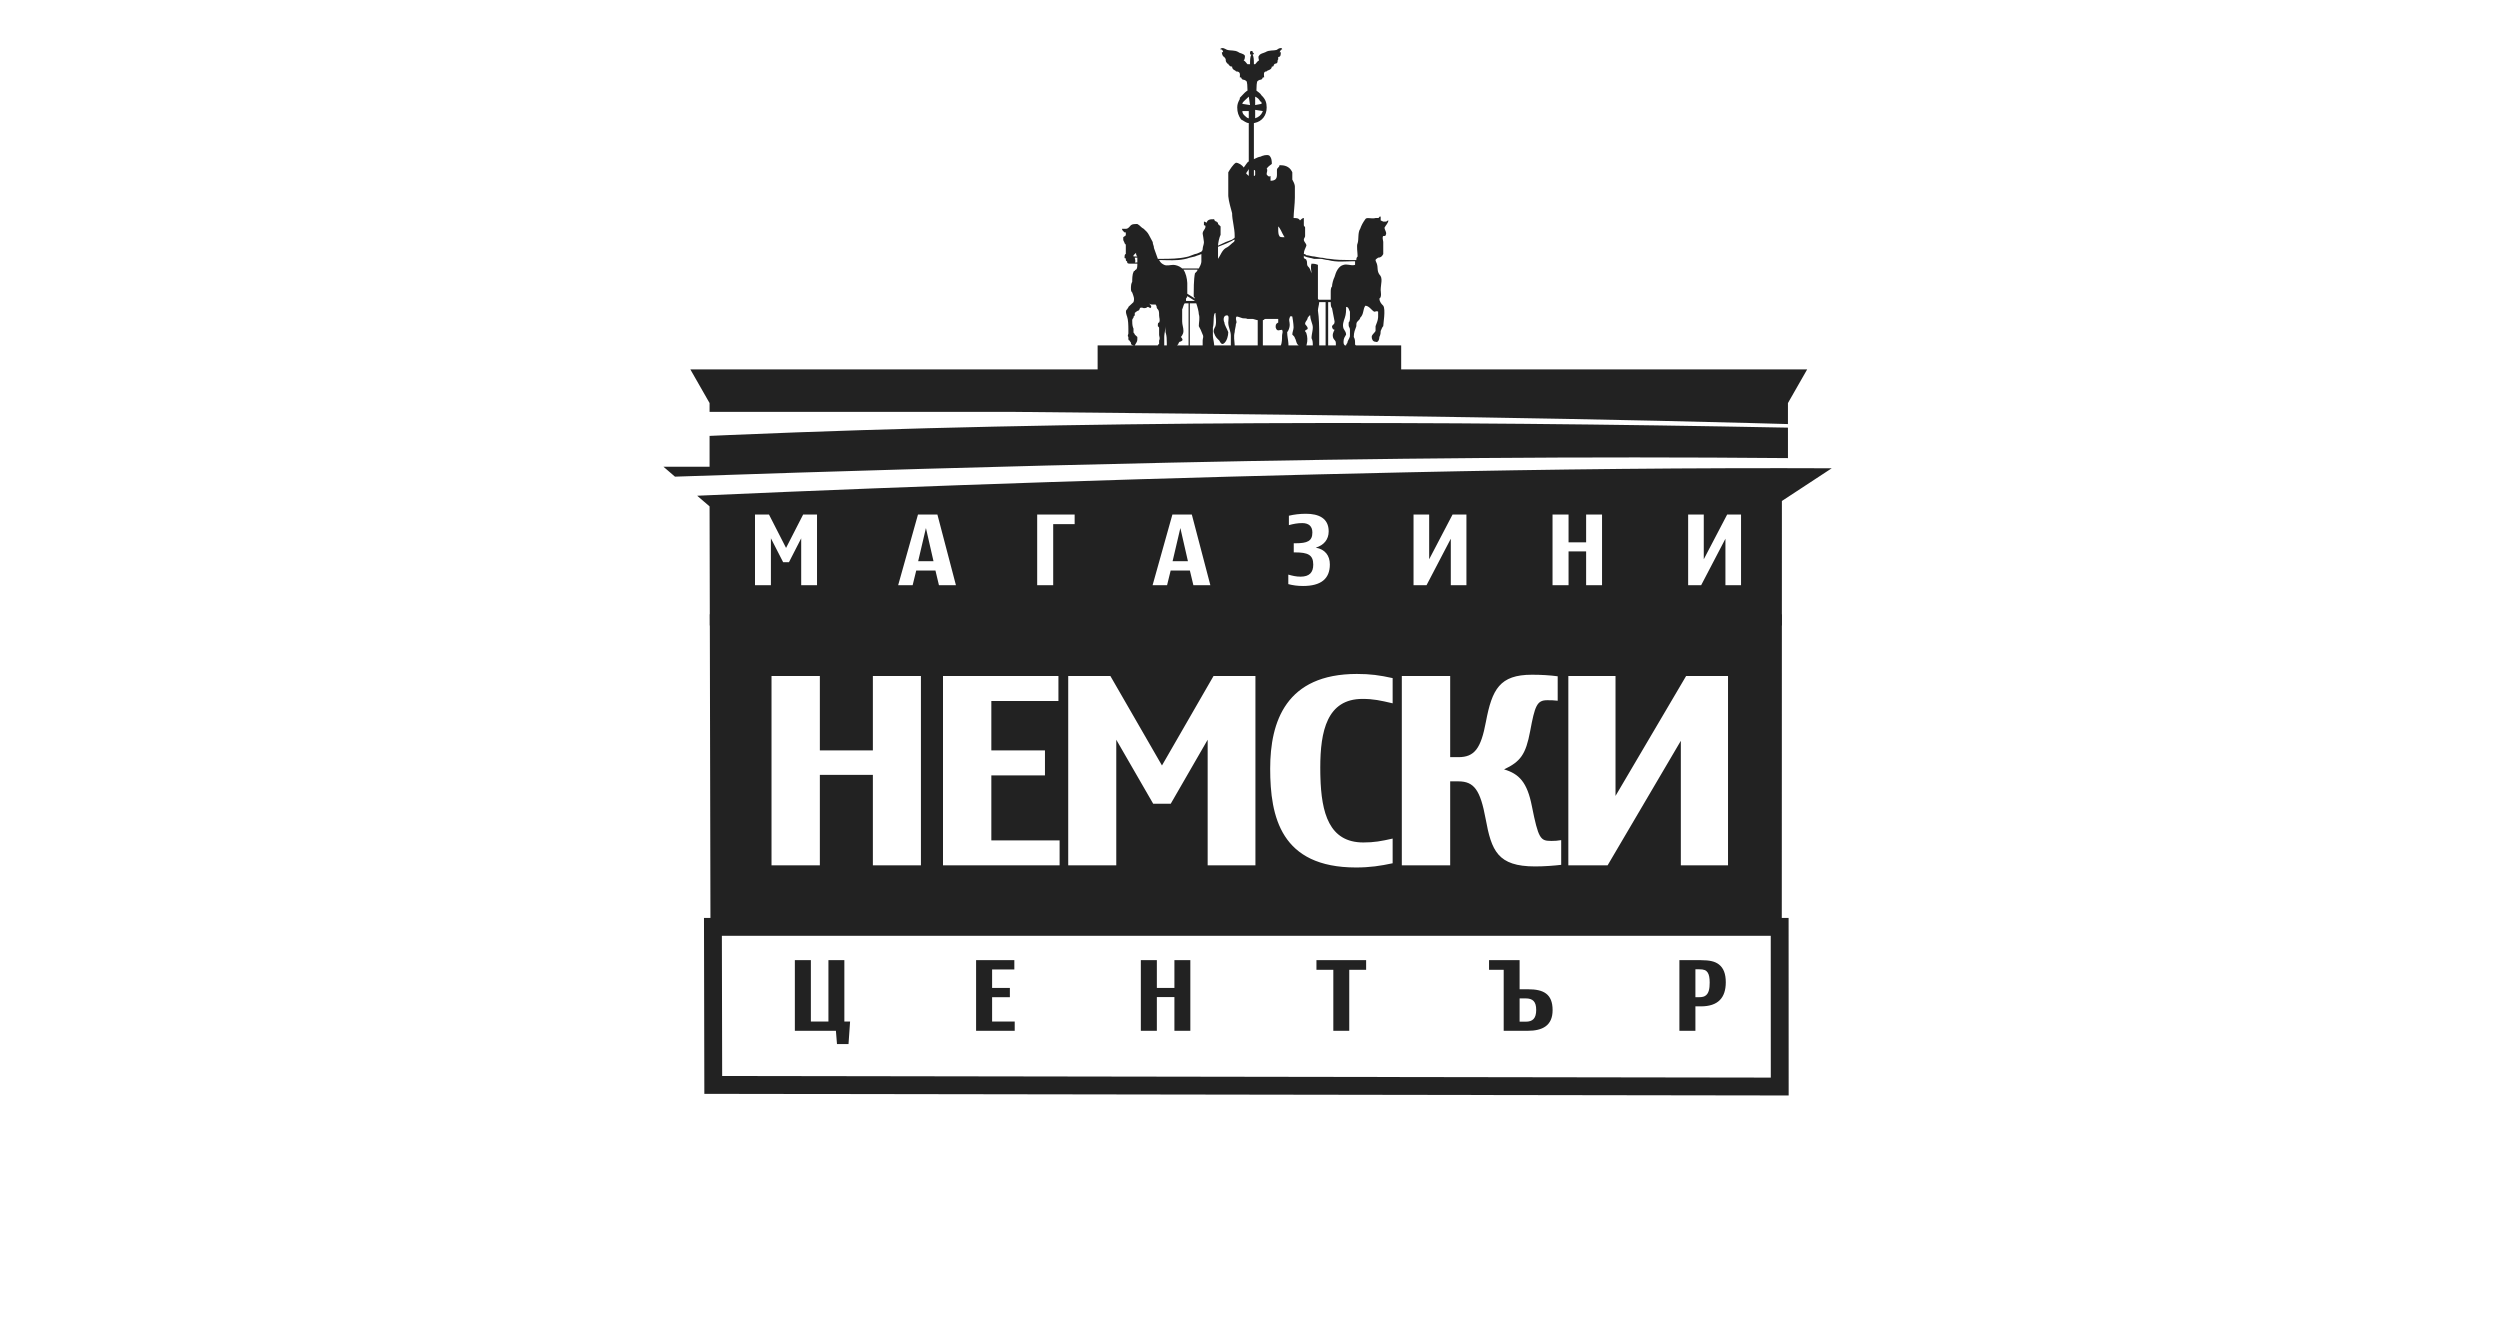
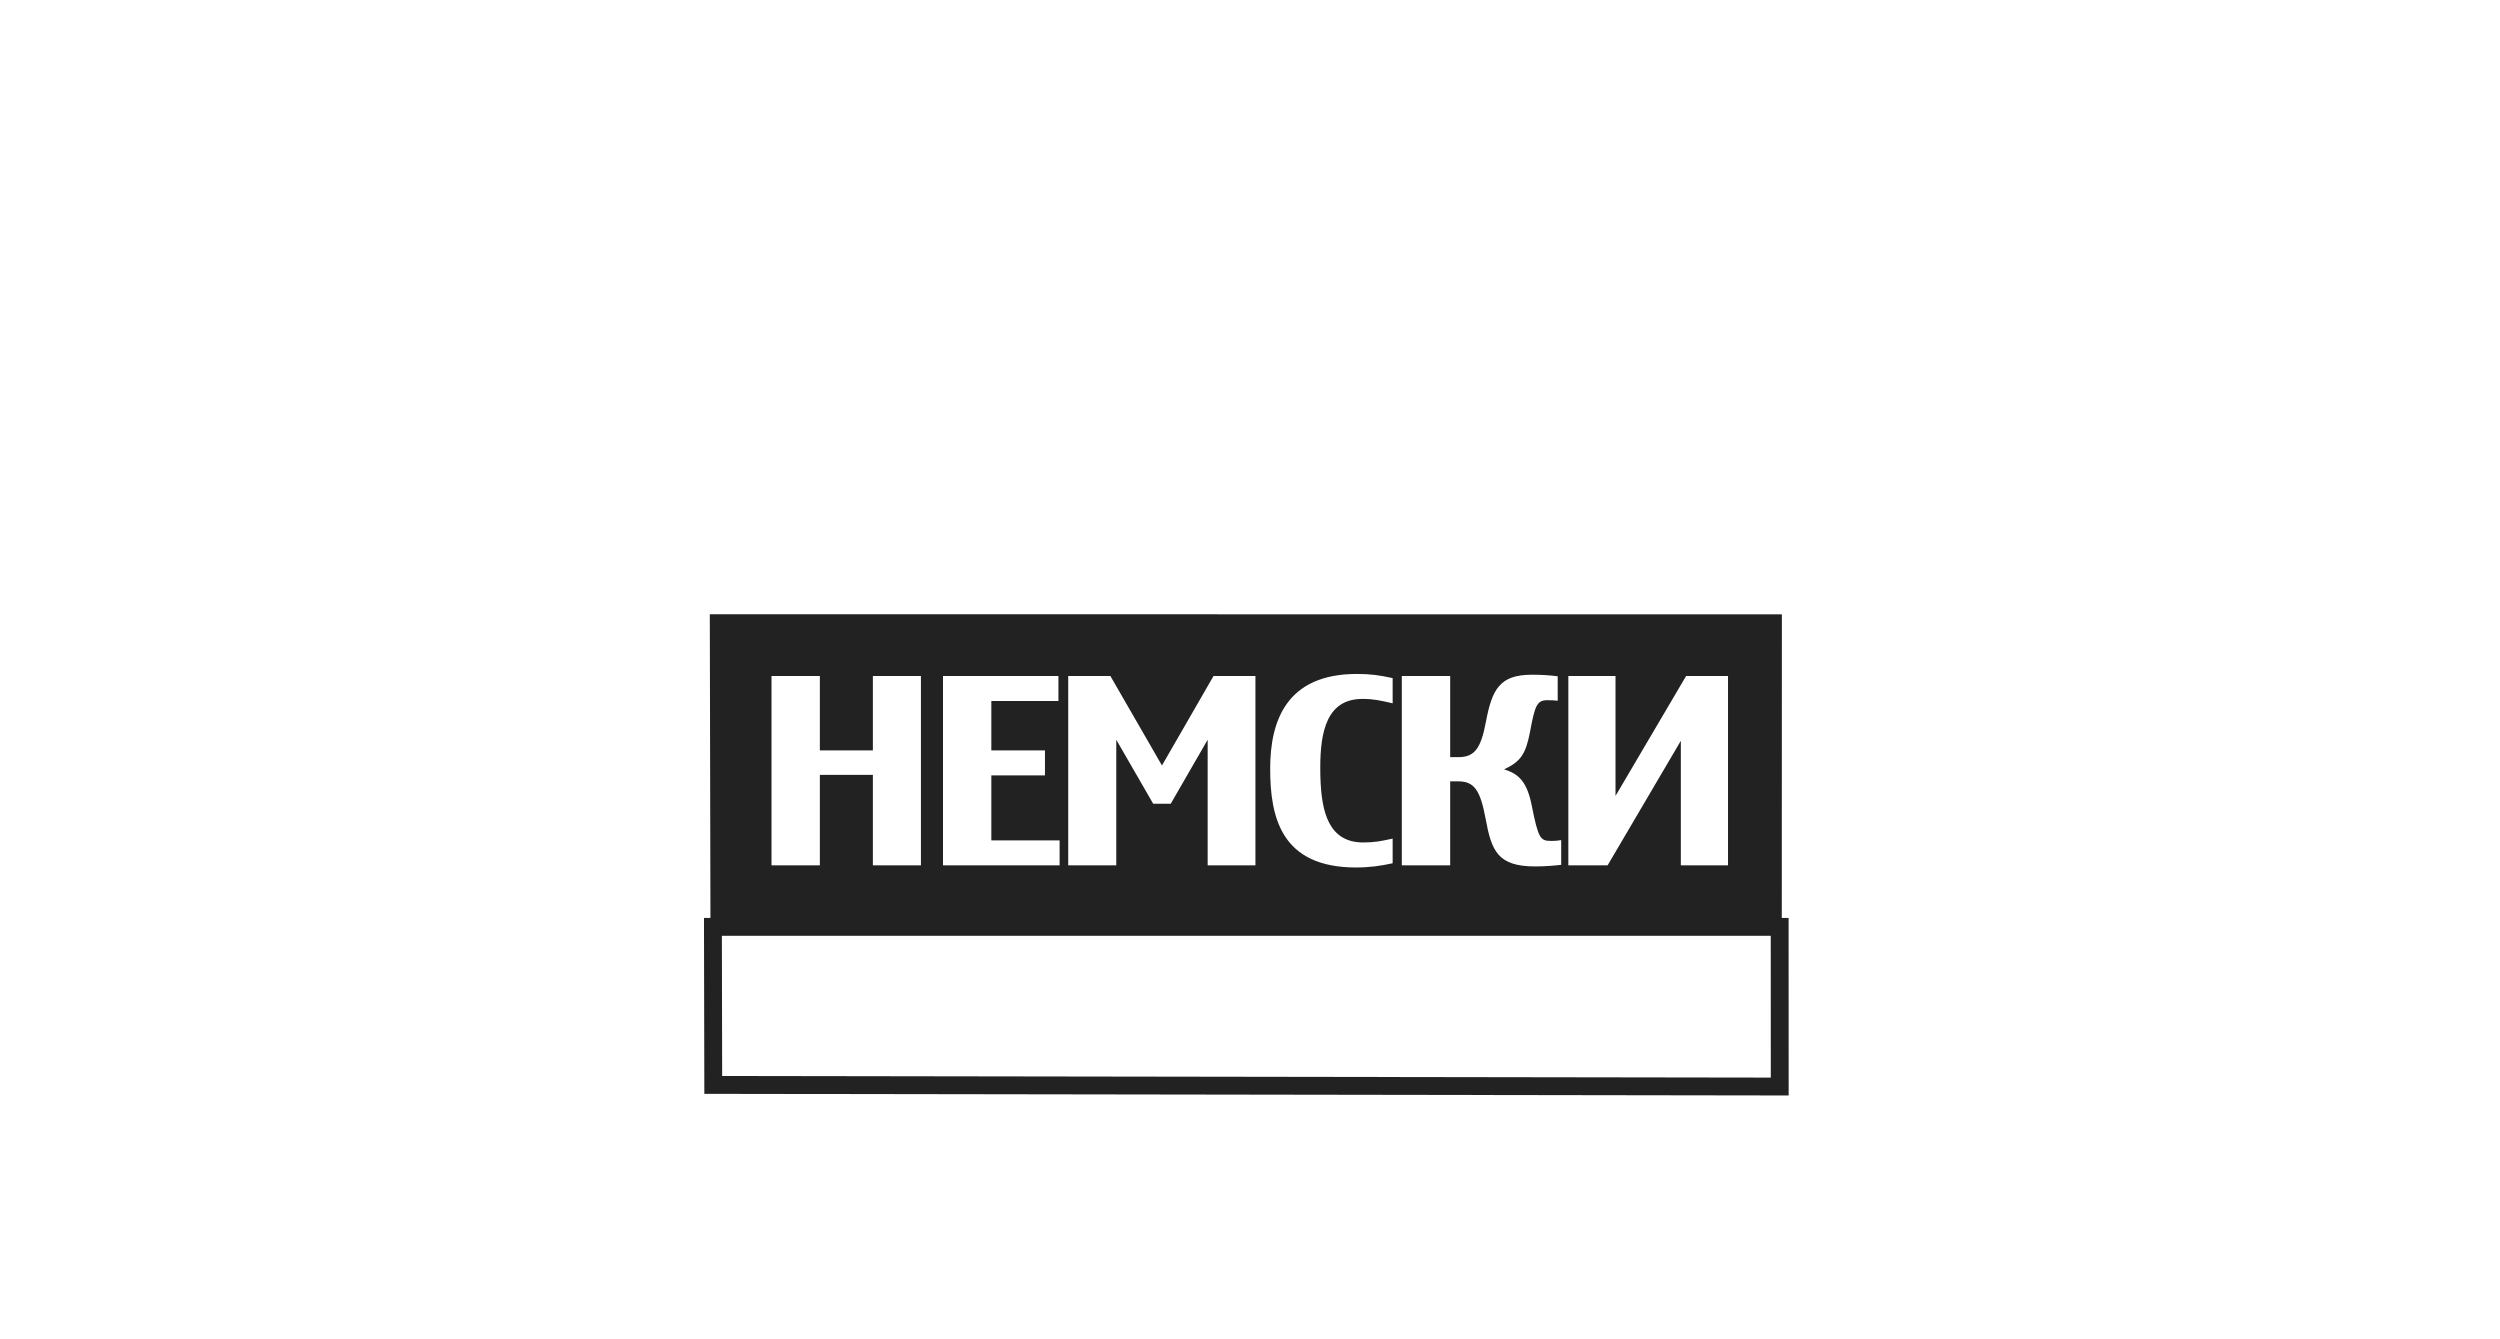
<svg xmlns="http://www.w3.org/2000/svg" width="140" height="75" viewBox="0 0 140 75" fill="none">
-   <path d="M78.795 26.45C86.823 26.275 94.828 26.19 102.75 26.224L102.577 26.223L99.786 28.055L99.785 35.031L39.75 35.031L39.736 28.358L39.041 27.761C52.149 27.176 65.472 26.739 78.795 26.45ZM73.135 28.771C72.792 28.771 72.482 28.809 72.178 28.88V29.407C72.422 29.341 72.656 29.293 72.923 29.293C73.281 29.293 73.493 29.461 73.493 29.82C73.493 30.303 73.211 30.423 72.542 30.423H72.45V30.934H72.526C73.249 30.934 73.542 31.075 73.542 31.619C73.542 32.059 73.325 32.293 72.83 32.293C72.586 32.293 72.374 32.243 72.145 32.178V32.711C72.395 32.777 72.656 32.815 72.971 32.815C73.971 32.815 74.472 32.417 74.472 31.608C74.472 31.108 74.2 30.76 73.683 30.668C74.135 30.532 74.406 30.216 74.406 29.755C74.406 29.021 73.847 28.771 73.135 28.771ZM52.494 28.814H51.407L50.297 32.771H51.108L51.309 31.95H52.385L52.581 32.771H53.532L52.494 28.814ZM95.411 28.814H94.536V32.771H95.265L96.624 30.168V32.771H97.498V28.814H96.721L95.411 31.32V28.814ZM87.839 28.814H86.942V32.771H87.839V30.88H88.823V32.771H89.714V28.814H88.823V30.369H87.839V28.814ZM66.742 28.814H65.654L64.545 32.771H65.356L65.557 31.95H66.633L66.829 32.771H67.78L66.742 28.814ZM43.063 28.814H42.28V32.771H43.171V30.146L43.856 31.483H44.182L44.867 30.146V32.771H45.753V28.814H44.976L44.019 30.684L43.063 28.814ZM80.033 28.814H79.158V32.771H79.886L81.245 30.168V32.771H82.12V28.814H81.343L80.033 31.32V28.814ZM60.18 28.814H58.082V32.771H58.979V29.352H60.18V28.814ZM66.1 29.57L66.524 31.428H65.665L66.1 29.57ZM51.852 29.57L52.276 31.428H51.417L51.852 29.57ZM100.125 23.948L100.126 25.654C88.773 25.554 77.176 25.657 65.58 25.907C56.289 26.107 46.967 26.379 37.759 26.694L37.798 26.692L37.154 26.138H39.736L39.736 24.41L40.912 24.359C60.579 23.528 80.462 23.567 100.125 23.948ZM71.776 2.706L71.795 2.72V2.788C71.729 2.725 71.724 2.835 71.667 2.906L71.652 2.922H71.724C71.724 3.048 71.724 3.173 71.607 3.189L71.58 3.191V3.326C71.509 3.393 71.58 3.46 71.509 3.528C71.482 3.553 71.465 3.559 71.45 3.561L71.423 3.562C71.409 3.563 71.392 3.57 71.365 3.595C71.293 3.662 71.365 3.73 71.222 3.73C71.222 3.932 70.934 3.932 70.934 3.999C70.732 3.999 70.784 4.179 70.791 4.312L70.791 4.335H70.72C70.648 4.537 70.576 4.403 70.432 4.537C70.37 4.537 70.362 4.904 70.361 5.036L70.361 5.075C70.432 5.143 70.576 5.21 70.648 5.345C70.863 5.546 70.934 5.748 70.934 6.017C70.934 6.47 70.669 6.799 70.267 6.883L70.218 6.892V8.911C70.361 8.844 70.504 8.777 70.576 8.777C70.72 8.709 70.934 8.642 71.078 8.709C71.222 8.844 71.222 9.046 71.222 9.18C71.15 9.248 71.007 9.315 70.934 9.449C71.007 9.517 70.934 9.651 70.934 9.719C70.934 9.786 70.934 9.786 71.007 9.853C71.007 9.853 71.066 9.909 71.13 9.868L71.15 9.853V10.122C71.421 10.122 71.5 10.002 71.508 9.819L71.509 9.786V9.517C71.509 9.382 71.652 9.382 71.652 9.248C71.924 9.248 72.197 9.308 72.347 9.603L72.369 9.651V10.055C72.432 10.173 72.495 10.291 72.51 10.408L72.513 10.459V11.065C72.513 11.401 72.441 11.939 72.441 12.209C72.584 12.209 72.728 12.209 72.8 12.343C72.862 12.284 72.925 12.225 72.988 12.211L73.015 12.209V12.612C73.015 12.67 73.067 12.678 73.082 12.722L73.086 12.747V13.218C73.086 13.24 73.078 13.263 73.068 13.285L73.033 13.352C73.023 13.375 73.015 13.397 73.015 13.42C73.015 13.554 73.158 13.621 73.158 13.756C73.086 13.958 73.015 14.025 73.015 14.227C73.086 14.227 73.086 14.227 73.158 14.294C73.204 14.294 73.25 14.301 73.296 14.311L73.434 14.342C73.457 14.347 73.479 14.351 73.502 14.355L73.588 14.362L73.947 14.429C74.162 14.429 74.234 14.496 74.449 14.496C74.826 14.555 75.202 14.563 75.579 14.563L75.74 14.564H75.955C75.955 14.496 75.955 14.429 76.027 14.362C76.027 14.16 75.955 13.756 76.027 13.621C76.099 13.42 76.027 13.016 76.171 12.814C76.242 12.612 76.314 12.477 76.457 12.276C76.524 12.149 76.781 12.26 76.99 12.219L77.031 12.209H77.175C77.24 12.209 77.246 12.095 77.301 12.128L77.318 12.141V12.343L77.462 12.41H77.605C77.677 12.41 77.677 12.343 77.748 12.343C77.748 12.477 77.605 12.612 77.533 12.747C77.533 12.881 77.677 13.016 77.605 13.15C77.605 13.218 77.533 13.218 77.462 13.218C77.396 13.279 77.45 13.451 77.46 13.533L77.462 13.554V14.227C77.39 14.362 77.318 14.429 77.175 14.429C76.959 14.564 77.031 14.564 77.103 14.766C77.175 14.967 77.103 15.169 77.246 15.371C77.462 15.573 77.318 15.909 77.318 16.246C77.318 16.313 77.39 16.65 77.246 16.717C77.246 16.852 77.318 16.986 77.462 17.121C77.605 17.323 77.462 18.13 77.462 18.265C77.39 18.332 77.39 18.399 77.318 18.534C77.318 18.601 77.318 18.736 77.246 18.87C77.246 19.005 77.175 19.207 77.031 19.139C76.888 19.139 76.816 19.005 76.816 18.87C76.816 18.749 76.932 18.683 77.008 18.572L77.031 18.534V18.265C77.095 18.085 77.159 17.959 77.172 17.791L77.175 17.726V17.457C77.103 17.39 77.031 17.457 76.959 17.457C76.816 17.39 76.672 17.121 76.457 17.121C76.314 17.323 76.386 17.592 76.171 17.794C76.171 17.861 76.099 17.928 76.027 17.996C75.955 18.063 75.955 18.13 75.955 18.265C75.884 18.467 75.812 18.601 75.812 18.87C75.884 19.005 75.884 19.072 75.884 19.274C75.884 19.274 75.884 19.327 75.934 19.339L75.955 19.341H78.466V20.687H101.201L100.125 22.571L100.125 23.748L97.941 23.688C84.33 23.33 70.511 23.2 56.847 23.066L39.736 23.066L39.736 22.571L38.66 20.687H61.467V19.341L63.53 19.341C63.455 19.34 63.332 19.331 63.332 19.207C63.332 19.139 63.261 19.139 63.261 19.072C63.197 19.072 63.19 19.019 63.189 18.96L63.189 18.938V18.87C63.124 18.81 63.176 18.749 63.187 18.689L63.189 18.668L63.189 18.459C63.188 18.205 63.182 17.91 63.117 17.726C63.117 17.726 62.974 17.39 63.117 17.323C63.189 17.188 63.189 17.255 63.189 17.188C63.332 17.053 63.404 16.986 63.476 16.919C63.547 16.717 63.476 16.582 63.404 16.381C63.34 16.321 63.333 16.261 63.333 16.154V16.087C63.333 16.014 63.34 15.895 63.404 15.775C63.404 15.64 63.404 15.371 63.476 15.236C63.476 15.236 63.476 15.169 63.547 15.169C63.547 15.169 63.547 15.102 63.619 15.102C63.683 15.042 63.69 14.929 63.691 14.81L63.691 14.766H63.261C63.117 14.766 63.117 14.698 63.117 14.631C63.045 14.631 63.045 14.564 63.045 14.496C63.045 14.471 63.035 14.465 63.023 14.463L62.996 14.462C62.984 14.461 62.974 14.454 62.974 14.429C62.974 14.368 62.974 14.251 63.028 14.23L63.045 14.227V13.756C63.045 13.689 63.045 13.689 62.974 13.621C62.974 13.599 62.966 13.577 62.955 13.554L62.92 13.487C62.913 13.472 62.907 13.457 62.904 13.442L62.902 13.42V13.285C62.966 13.225 63.029 13.219 63.043 13.171L63.045 13.15V13.016H62.974C62.911 12.957 62.848 12.898 62.834 12.839L62.83 12.814H63.045C63.189 12.814 63.261 12.679 63.332 12.612C63.404 12.545 63.547 12.545 63.691 12.545C63.834 12.612 63.906 12.747 64.049 12.814C64.193 12.949 64.265 13.016 64.336 13.15C64.408 13.285 64.48 13.42 64.552 13.554C64.552 13.689 64.623 13.756 64.623 13.891L64.731 14.194L64.839 14.496L65.043 14.496C65.528 14.496 66.009 14.488 66.443 14.39L66.56 14.362L66.918 14.227C66.99 14.227 67.133 14.16 67.277 14.093C67.277 14.093 67.349 14.025 67.349 13.958C67.349 13.913 67.357 13.868 67.367 13.823L67.402 13.689C67.412 13.644 67.42 13.599 67.42 13.554C67.42 13.487 67.349 13.083 67.349 13.083C67.349 12.881 67.564 12.814 67.492 12.612C67.492 12.673 67.492 12.623 67.438 12.614L67.42 12.612V12.41C67.492 12.41 67.564 12.477 67.564 12.477C67.636 12.276 67.779 12.276 67.994 12.276C67.994 12.343 68.066 12.41 68.138 12.41C68.138 12.47 68.138 12.424 68.188 12.46L68.209 12.477V12.545L68.353 12.679V13.15C68.281 13.285 68.209 13.621 68.209 13.756L68.425 13.655L68.64 13.554L68.998 13.42C69.062 13.36 69.126 13.353 69.139 13.305L69.142 13.285V13.218C69.142 12.747 68.998 12.343 68.998 11.939C68.933 11.693 68.807 11.276 68.786 11.001L68.783 10.93V9.651C68.855 9.517 69.07 9.18 69.213 9.113C69.357 9.113 69.572 9.248 69.644 9.382C69.71 9.32 69.837 9.086 69.913 9.05L69.931 9.046V6.892C69.787 6.892 69.644 6.758 69.5 6.69C69.357 6.489 69.285 6.287 69.285 6.017C69.285 5.838 69.342 5.712 69.405 5.591L69.429 5.546V5.479C69.556 5.36 69.684 5.187 69.811 5.103L69.859 5.075L69.859 5.036C69.858 4.904 69.85 4.537 69.787 4.537C69.653 4.412 69.582 4.52 69.515 4.371L69.5 4.335H69.429C69.429 4.201 69.5 3.999 69.213 3.999C69.213 3.932 68.998 3.932 68.998 3.73C68.855 3.73 68.855 3.662 68.783 3.595C68.783 3.528 68.711 3.595 68.711 3.528C68.64 3.46 68.64 3.393 68.64 3.326C68.64 3.259 68.568 3.259 68.568 3.191C68.502 3.191 68.436 3.077 68.426 2.953L68.425 2.922H68.496C68.496 2.86 68.434 2.739 68.368 2.776L68.353 2.788V2.72C68.496 2.653 68.568 2.72 68.711 2.788C68.927 2.855 69.142 2.788 69.357 2.922C69.429 2.99 69.644 2.99 69.716 3.124C69.716 3.191 69.716 3.326 69.644 3.393C69.684 3.393 69.724 3.435 69.763 3.483L69.811 3.542L69.835 3.57L69.859 3.595H70.002C70.002 3.393 70.002 3.191 70.074 3.057C70.01 3.057 70.003 3.057 70.003 3.01L70.002 2.922C70.002 2.855 70.074 2.855 70.074 2.855C70.138 2.855 70.145 2.855 70.146 2.902L70.146 2.922L70.218 2.99C70.218 3.057 70.146 3.057 70.146 3.057C70.21 3.176 70.217 3.349 70.218 3.528L70.218 3.595H70.289C70.305 3.58 70.321 3.562 70.337 3.542L70.385 3.483C70.425 3.435 70.465 3.393 70.504 3.393C70.504 3.326 70.432 3.191 70.504 3.124C70.576 2.99 70.72 2.99 70.863 2.922C71.078 2.788 71.293 2.855 71.509 2.788C71.574 2.726 71.7 2.664 71.776 2.706ZM69.213 17.861C69.213 17.928 69.285 18.063 69.213 18.13C69.213 18.265 69.142 18.467 69.142 18.601C69.077 18.846 69.13 19.09 69.14 19.285L69.142 19.341H70.432V17.928C70.371 17.928 70.257 17.879 70.18 17.864L70.146 17.861H69.859C69.716 17.794 69.644 17.861 69.5 17.794C69.285 17.726 69.213 17.659 69.213 17.861ZM66.99 16.986H66.632V19.341H67.349V19.072C67.349 18.938 67.42 18.87 67.349 18.736C67.277 18.534 67.205 18.399 67.133 18.265C67.133 18.063 67.205 17.794 67.133 17.592C67.133 17.457 67.062 17.188 66.99 16.986ZM66.56 16.986H66.345C66.282 17.045 66.274 17.155 66.225 17.272L66.201 17.323V17.996C66.201 18.197 66.273 18.332 66.273 18.534C66.273 18.736 66.129 18.87 66.129 18.87C66.129 18.87 66.273 19.005 66.201 19.072C66.129 19.139 66.058 19.139 66.058 19.139C66.058 19.139 66.003 19.191 65.989 19.249L65.986 19.274L65.914 19.341H66.56V16.986ZM65.269 18.265C65.269 18.332 65.261 18.399 65.25 18.467L65.216 18.668C65.209 18.713 65.203 18.758 65.2 18.803L65.197 18.87V19.341H65.341L65.341 19.187C65.34 18.988 65.334 18.826 65.29 18.668L65.269 18.601V18.265ZM73.373 17.659C73.302 17.659 73.302 17.726 73.23 17.794C73.23 17.844 73.21 17.885 73.184 17.924L73.132 18C73.106 18.039 73.086 18.08 73.086 18.13C73.086 18.197 73.23 18.265 73.23 18.399C73.23 18.467 73.086 18.467 73.086 18.534C73.086 18.601 73.158 18.601 73.158 18.668C73.222 18.85 73.229 19.086 73.177 19.279L73.158 19.341H73.517C73.517 19.207 73.517 19.072 73.445 18.938C73.445 18.87 73.453 18.803 73.464 18.736L73.498 18.534C73.509 18.466 73.517 18.399 73.517 18.332C73.517 18.13 73.373 17.928 73.373 17.659ZM71.58 17.861H70.863C70.837 17.861 70.82 17.87 70.806 17.881L70.779 17.906C70.77 17.914 70.76 17.921 70.746 17.924L70.72 17.928V19.341H71.724C71.795 19.207 71.795 18.938 71.795 18.803C71.795 18.668 71.867 18.601 71.795 18.467C71.652 18.467 71.509 18.601 71.437 18.332C71.437 18.208 71.437 18.141 71.549 18.078L71.58 18.063V17.861ZM68.066 17.524C67.928 17.524 67.989 18.081 67.931 18.305L67.922 18.332V18.803C67.922 18.854 67.933 18.923 67.945 18.997L67.972 19.147C67.982 19.207 67.99 19.263 67.993 19.309L67.994 19.341H68.927V18.803C68.927 18.534 68.783 18.332 68.783 18.063C68.783 17.928 68.855 17.659 68.711 17.659C68.496 17.659 68.496 17.928 68.568 18.063C68.568 18.197 68.711 18.399 68.783 18.601C68.783 18.803 68.711 19.072 68.568 19.207C68.425 19.341 68.353 19.207 68.281 19.072C68.138 18.938 68.066 18.87 67.994 18.668C67.922 18.534 67.994 18.399 68.066 18.265C68.138 17.996 68.066 17.726 68.066 17.524ZM64.336 16.986C64.408 17.053 64.552 17.188 64.408 17.255C64.408 17.255 64.336 17.188 64.265 17.188C64.193 17.255 64.121 17.255 64.049 17.255C64.049 17.255 63.906 17.188 63.834 17.255C63.834 17.255 63.834 17.323 63.763 17.39C63.711 17.39 63.62 17.461 63.575 17.5L63.551 17.521L63.547 17.524V17.659C63.476 17.726 63.476 17.726 63.476 17.794C63.476 17.794 63.404 17.861 63.404 17.928C63.404 18.048 63.404 18.221 63.454 18.352L63.476 18.399V18.601C63.476 18.659 63.528 18.667 63.543 18.71L63.547 18.736L63.691 18.87V19.005C63.691 19.125 63.634 19.191 63.571 19.299L63.547 19.341H64.839C64.839 19.282 64.893 19.275 64.907 19.274L64.91 19.274V19.072C64.975 18.951 64.923 18.884 64.912 18.774L64.91 18.736L64.91 18.377C64.909 18.331 64.901 18.323 64.839 18.265C64.839 18.13 64.839 18.063 64.91 18.063C64.982 17.928 64.91 17.794 64.91 17.659C64.91 17.524 64.91 17.39 64.839 17.323C64.767 17.255 64.767 17.188 64.767 17.121C64.703 17.121 64.752 17.068 64.714 17.056L64.695 17.053H64.552C64.48 17.053 64.408 17.053 64.336 16.986ZM75.382 17.188C75.382 17.39 75.382 17.592 75.31 17.794C75.238 17.996 75.166 18.197 75.238 18.399C75.31 18.534 75.382 18.601 75.382 18.736C75.31 18.87 75.238 18.938 75.238 19.139C75.238 19.198 75.238 19.257 75.286 19.316L75.31 19.341H75.382C75.382 19.341 75.382 19.274 75.453 19.207C75.453 19.089 75.563 18.971 75.591 18.854L75.597 18.803V18.467C75.597 18.416 75.587 18.384 75.574 18.358L75.547 18.306C75.537 18.285 75.529 18.26 75.526 18.225L75.525 18.197V18.063C75.589 18.003 75.596 17.89 75.597 17.818L75.597 17.457C75.525 17.323 75.525 17.188 75.382 17.188ZM72.225 17.794C72.154 17.928 72.225 17.996 72.225 18.197C72.225 18.332 72.154 18.534 72.082 18.601C72.082 18.832 72.135 19.013 72.15 19.23L72.154 19.341H72.728C72.584 19.274 72.584 19.005 72.513 18.938C72.513 18.87 72.441 18.803 72.369 18.736C72.369 18.601 72.441 18.467 72.441 18.332C72.441 18.13 72.369 17.726 72.369 17.726C72.369 17.726 72.225 17.659 72.225 17.794ZM74.521 16.919H74.377V19.341H74.808V19.207C74.808 19.072 74.736 19.072 74.664 18.938C74.593 18.736 74.664 18.601 74.736 18.467C74.664 18.467 74.593 18.399 74.593 18.265C74.659 18.14 74.726 18.189 74.735 18.035L74.736 17.996L74.593 17.255C74.521 17.188 74.521 17.053 74.521 16.919ZM74.234 16.919H73.875C73.875 17.053 73.804 17.255 73.804 17.39C73.867 17.808 73.874 18.28 73.875 18.758L73.875 19.341H74.234V16.919ZM66.488 16.582C66.488 16.641 66.433 16.7 66.419 16.714L66.416 16.717V16.852H66.918L66.488 16.582ZM73.015 14.294V14.429C73.015 14.496 73.158 14.496 73.158 14.564C73.23 14.698 73.158 14.766 73.23 14.9C73.373 15.035 73.373 15.102 73.445 15.304C73.445 15.169 73.373 14.967 73.445 14.766C73.509 14.766 73.629 14.766 73.756 14.813L73.804 14.833L73.804 16.719C73.804 16.73 73.81 16.772 73.854 16.782L73.875 16.784H74.521V16.381C74.521 16.246 74.521 16.111 74.593 16.044C74.593 15.909 74.664 15.64 74.736 15.506C74.808 15.236 74.951 14.9 75.238 14.833C75.429 14.773 75.621 14.873 75.812 14.848L75.884 14.833V14.631H75.74C75.31 14.631 74.879 14.698 74.377 14.564C74.263 14.564 74.148 14.521 74.033 14.503L73.947 14.496H73.588C73.373 14.429 73.23 14.429 73.086 14.362C73.086 14.362 73.015 14.362 73.015 14.294ZM67.062 15.102H66.273C66.404 15.287 66.476 15.585 66.487 15.841L66.488 15.909V16.448L66.918 16.717C66.918 16.65 66.847 16.65 66.847 16.582C66.847 16.246 66.847 15.64 66.918 15.304C66.99 15.236 67.062 15.169 67.062 15.102ZM67.277 14.227C67.224 14.252 67.181 14.268 67.141 14.281L67.061 14.306C67.034 14.315 67.007 14.324 66.976 14.337L66.918 14.362L66.632 14.429C66.201 14.581 65.771 14.581 65.341 14.571L65.125 14.566L65.018 14.564L64.91 14.564L64.934 14.606C64.999 14.713 65.07 14.773 65.197 14.833C65.341 14.9 65.556 14.833 65.699 14.833C65.828 14.833 66.015 14.887 66.156 14.996L66.201 15.035H67.133C67.196 14.917 67.259 14.799 67.274 14.681L67.277 14.631V14.227ZM63.691 14.429H63.547C63.547 14.49 63.605 14.605 63.565 14.676L63.547 14.698H63.691V14.429ZM69.142 13.42C69.142 13.42 69.085 13.42 69.022 13.467L68.998 13.487L68.711 13.621C68.592 13.678 68.423 13.734 68.286 13.79L68.209 13.823V14.496C68.353 14.294 68.425 14.025 68.64 13.891C68.783 13.823 68.855 13.756 68.998 13.621C69.07 13.554 69.142 13.554 69.142 13.42ZM63.619 14.16C63.619 14.16 63.562 14.213 63.499 14.272L63.476 14.294V14.362H63.691C63.619 14.294 63.619 14.227 63.619 14.16ZM71.58 12.679L71.58 12.852C71.581 12.984 71.587 13.157 71.652 13.218C71.652 13.28 71.774 13.285 71.906 13.285L71.939 13.285L71.898 13.223C71.78 13.031 71.709 12.8 71.58 12.679ZM69.931 9.449C69.931 9.517 69.787 9.651 69.787 9.719C69.851 9.778 69.915 9.838 69.928 9.851L69.931 9.853V9.449ZM70.218 9.517V9.853C70.28 9.853 70.288 9.802 70.289 9.789V9.581C70.288 9.568 70.28 9.517 70.218 9.517ZM70.289 6.152V6.623C70.487 6.561 70.623 6.443 70.7 6.268L70.72 6.219L70.289 6.152ZM69.931 6.219H69.572C69.572 6.354 69.644 6.421 69.716 6.489C69.778 6.547 69.841 6.606 69.904 6.62L69.931 6.623V6.219ZM69.931 5.412C69.859 5.479 69.787 5.546 69.716 5.614C69.653 5.673 69.59 5.731 69.575 5.79L69.572 5.816L70.002 5.883L69.931 5.412ZM70.289 5.412V5.883L70.648 5.816C70.648 5.748 70.648 5.681 70.576 5.681C70.504 5.546 70.432 5.479 70.289 5.412Z" fill="#222222" />
  <path fill-rule="evenodd" clip-rule="evenodd" d="M39.924 51.906H99.662L99.665 60.846L39.942 60.756L39.924 51.906Z" stroke="#222222" />
  <path d="M39.749 34.398L99.785 34.404L99.78 51.994L39.786 51.994L39.749 34.398ZM75.986 37.741C72.016 37.741 71.13 40.406 71.13 43.042C71.13 45.736 71.721 48.579 75.937 48.579C76.708 48.579 77.299 48.491 77.988 48.343V46.96C77.348 47.105 76.954 47.178 76.347 47.178C74.424 47.178 73.996 45.515 73.942 43.495L73.938 43.326C73.936 43.213 73.935 43.099 73.935 42.984C73.935 40.945 74.313 39.139 76.298 39.139C76.921 39.139 77.299 39.226 77.988 39.386V37.974C77.266 37.814 76.741 37.741 75.986 37.741ZM85.787 37.785C83.982 37.785 83.556 38.6 83.211 40.421C82.932 41.92 82.571 42.401 81.669 42.401H81.21V37.857H78.502V48.46H81.21V43.756H81.669C82.555 43.756 82.899 44.251 83.195 45.853C83.523 47.644 83.867 48.52 85.967 48.52C86.493 48.52 87.034 48.477 87.427 48.431V47.047C87.209 47.086 87.068 47.09 86.912 47.091L86.853 47.091C86.262 47.091 86.148 46.96 85.787 45.154C85.524 43.799 85.065 43.333 84.228 43.086C85.147 42.649 85.442 42.256 85.689 40.945C85.951 39.532 86.066 39.212 86.64 39.212C86.837 39.212 87.017 39.212 87.231 39.241V37.872C86.788 37.814 86.312 37.785 85.787 37.785ZM90.469 37.857H87.827V48.46H90.025L94.127 41.484V48.46H96.769V37.857H94.422L90.469 44.571V37.857ZM62.182 37.857H59.82V48.46H62.511V41.425L64.578 45.008H65.562L67.629 41.425V48.46H70.304V37.857H67.957L65.07 42.867L62.182 37.857ZM59.272 37.857H52.808V48.46H59.338V47.062H55.515V43.421H58.518V42.023H55.515V39.256H59.272V37.857ZM45.912 37.857H43.205V48.46H45.912V43.392H48.881V48.46H51.572V37.857H48.881V42.023H45.912V37.857Z" fill="#222222" />
-   <path d="M94.943 55.845V54.28H95.155C95.421 54.28 95.546 54.334 95.628 54.459C95.709 54.579 95.742 54.764 95.742 55.025C95.742 55.378 95.688 55.606 95.541 55.731C95.454 55.807 95.356 55.845 95.095 55.845H94.943ZM94.046 53.769V57.725H94.943V56.356H95.253C96.209 56.356 96.644 55.878 96.644 55.008C96.644 54.535 96.519 54.209 96.258 54.008C96.046 53.845 95.764 53.769 95.236 53.769H94.046ZM85.098 57.215V55.91H85.435C85.837 55.91 86.027 56.09 86.027 56.551C86.027 57.035 85.832 57.215 85.435 57.215H85.098ZM85.098 55.399V53.769H83.386V54.307H84.207V57.725H85.549C86.376 57.725 86.946 57.438 86.946 56.568C86.946 55.655 86.43 55.399 85.576 55.399H85.098ZM76.503 53.769H73.721V54.307H74.666V57.725H75.558V54.307H76.503V53.769ZM66.659 53.769H65.767V55.324H64.784V53.769H63.887V57.725H64.784V55.834H65.767V57.725H66.659V53.769ZM56.824 57.204H55.558V55.845H56.553V55.324H55.558V54.291H56.803V53.769H54.661V57.725H56.824V57.204ZM47.284 57.204V53.769H46.392V57.204H45.409V53.769H44.512V57.725H46.811L46.871 58.466H47.517L47.605 57.204H47.284Z" fill="#222222" />
</svg>